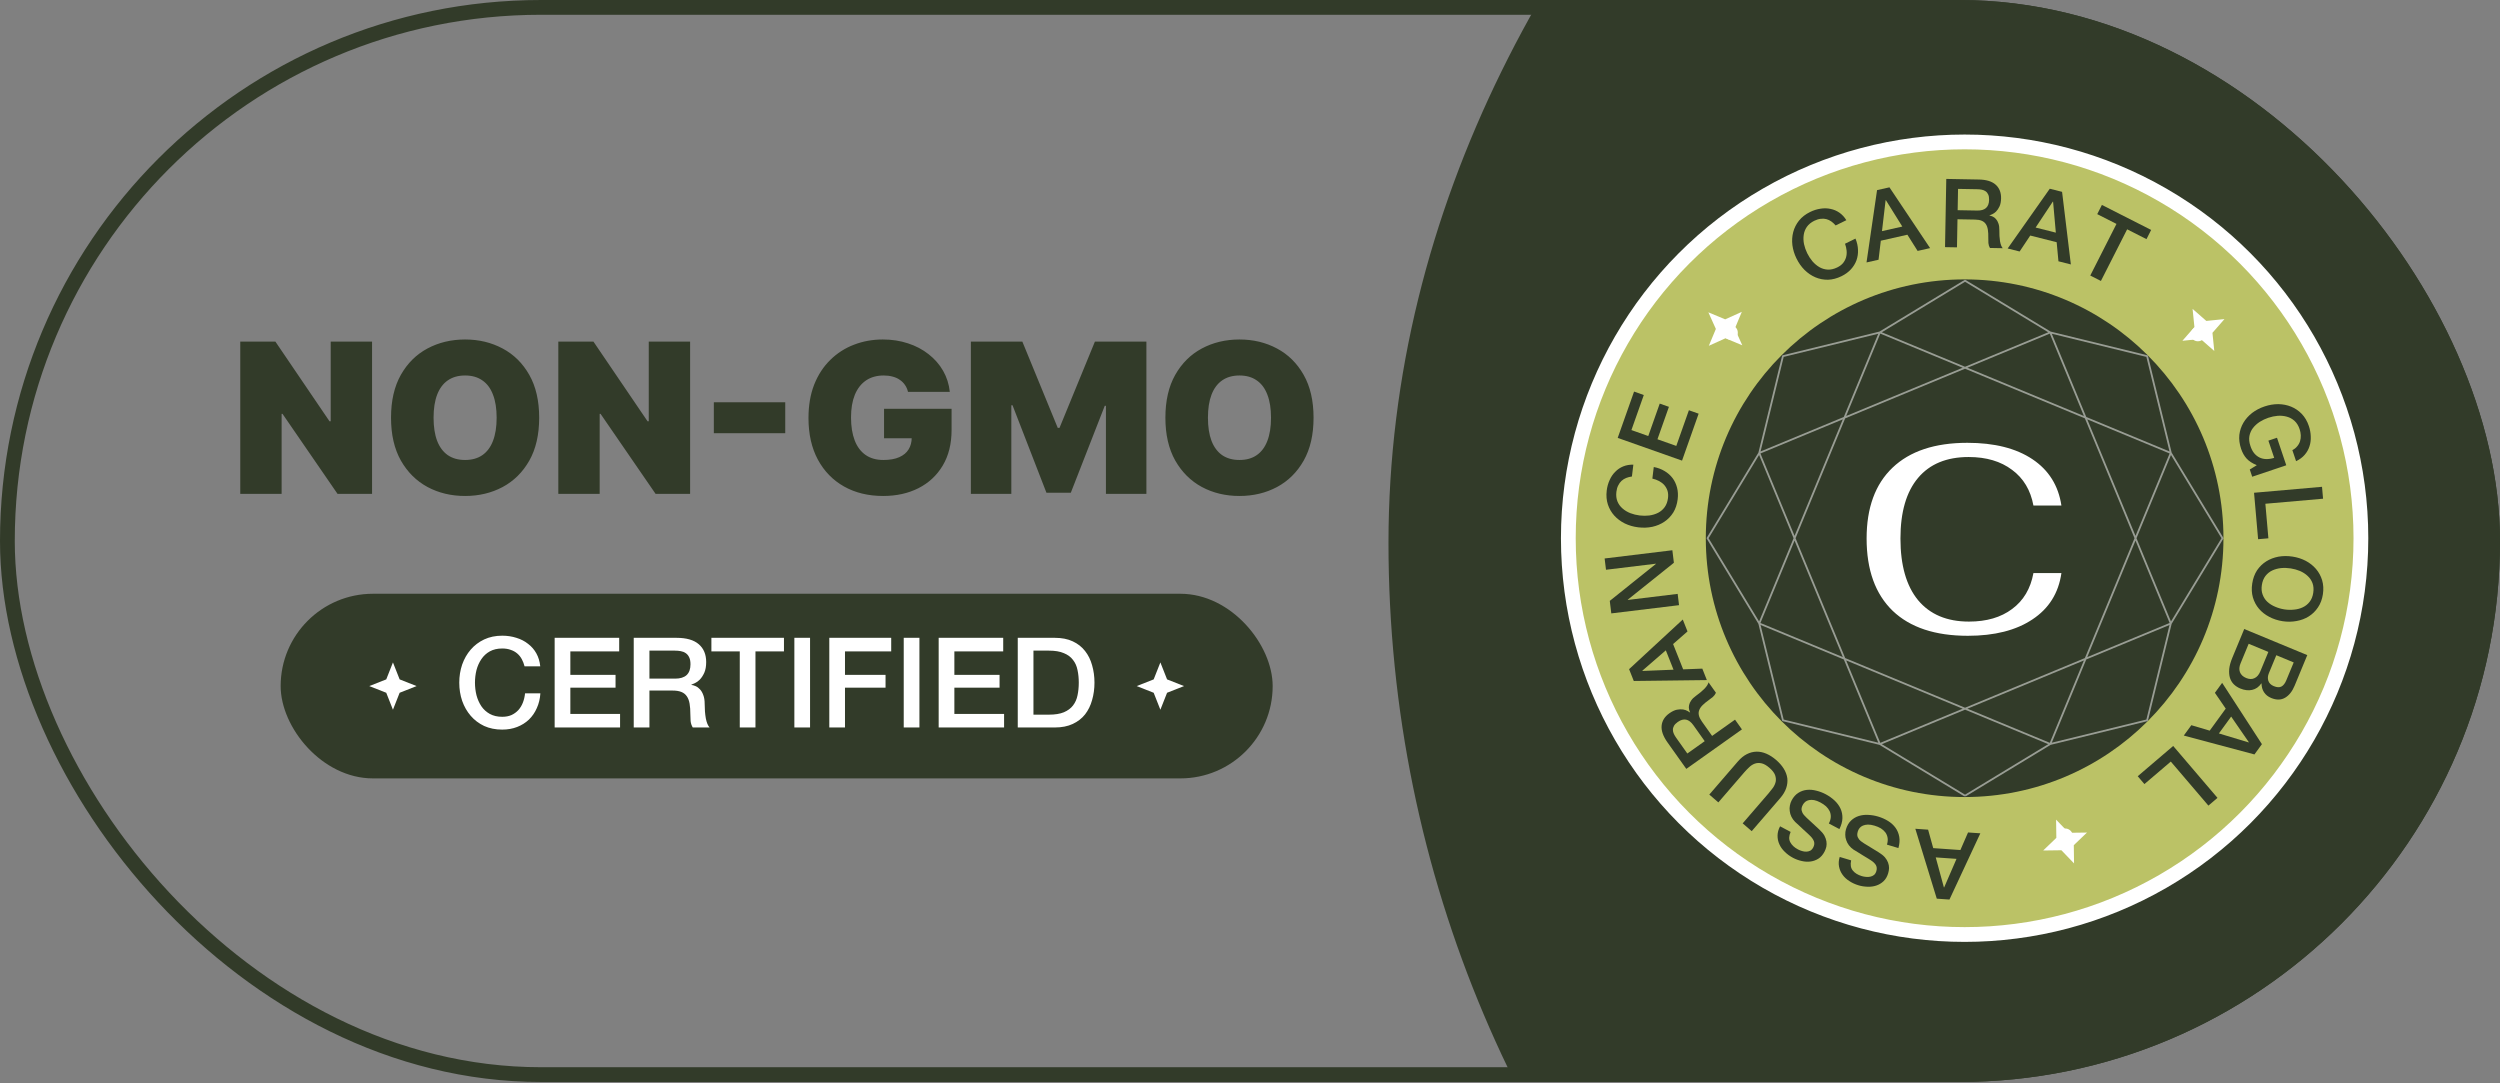
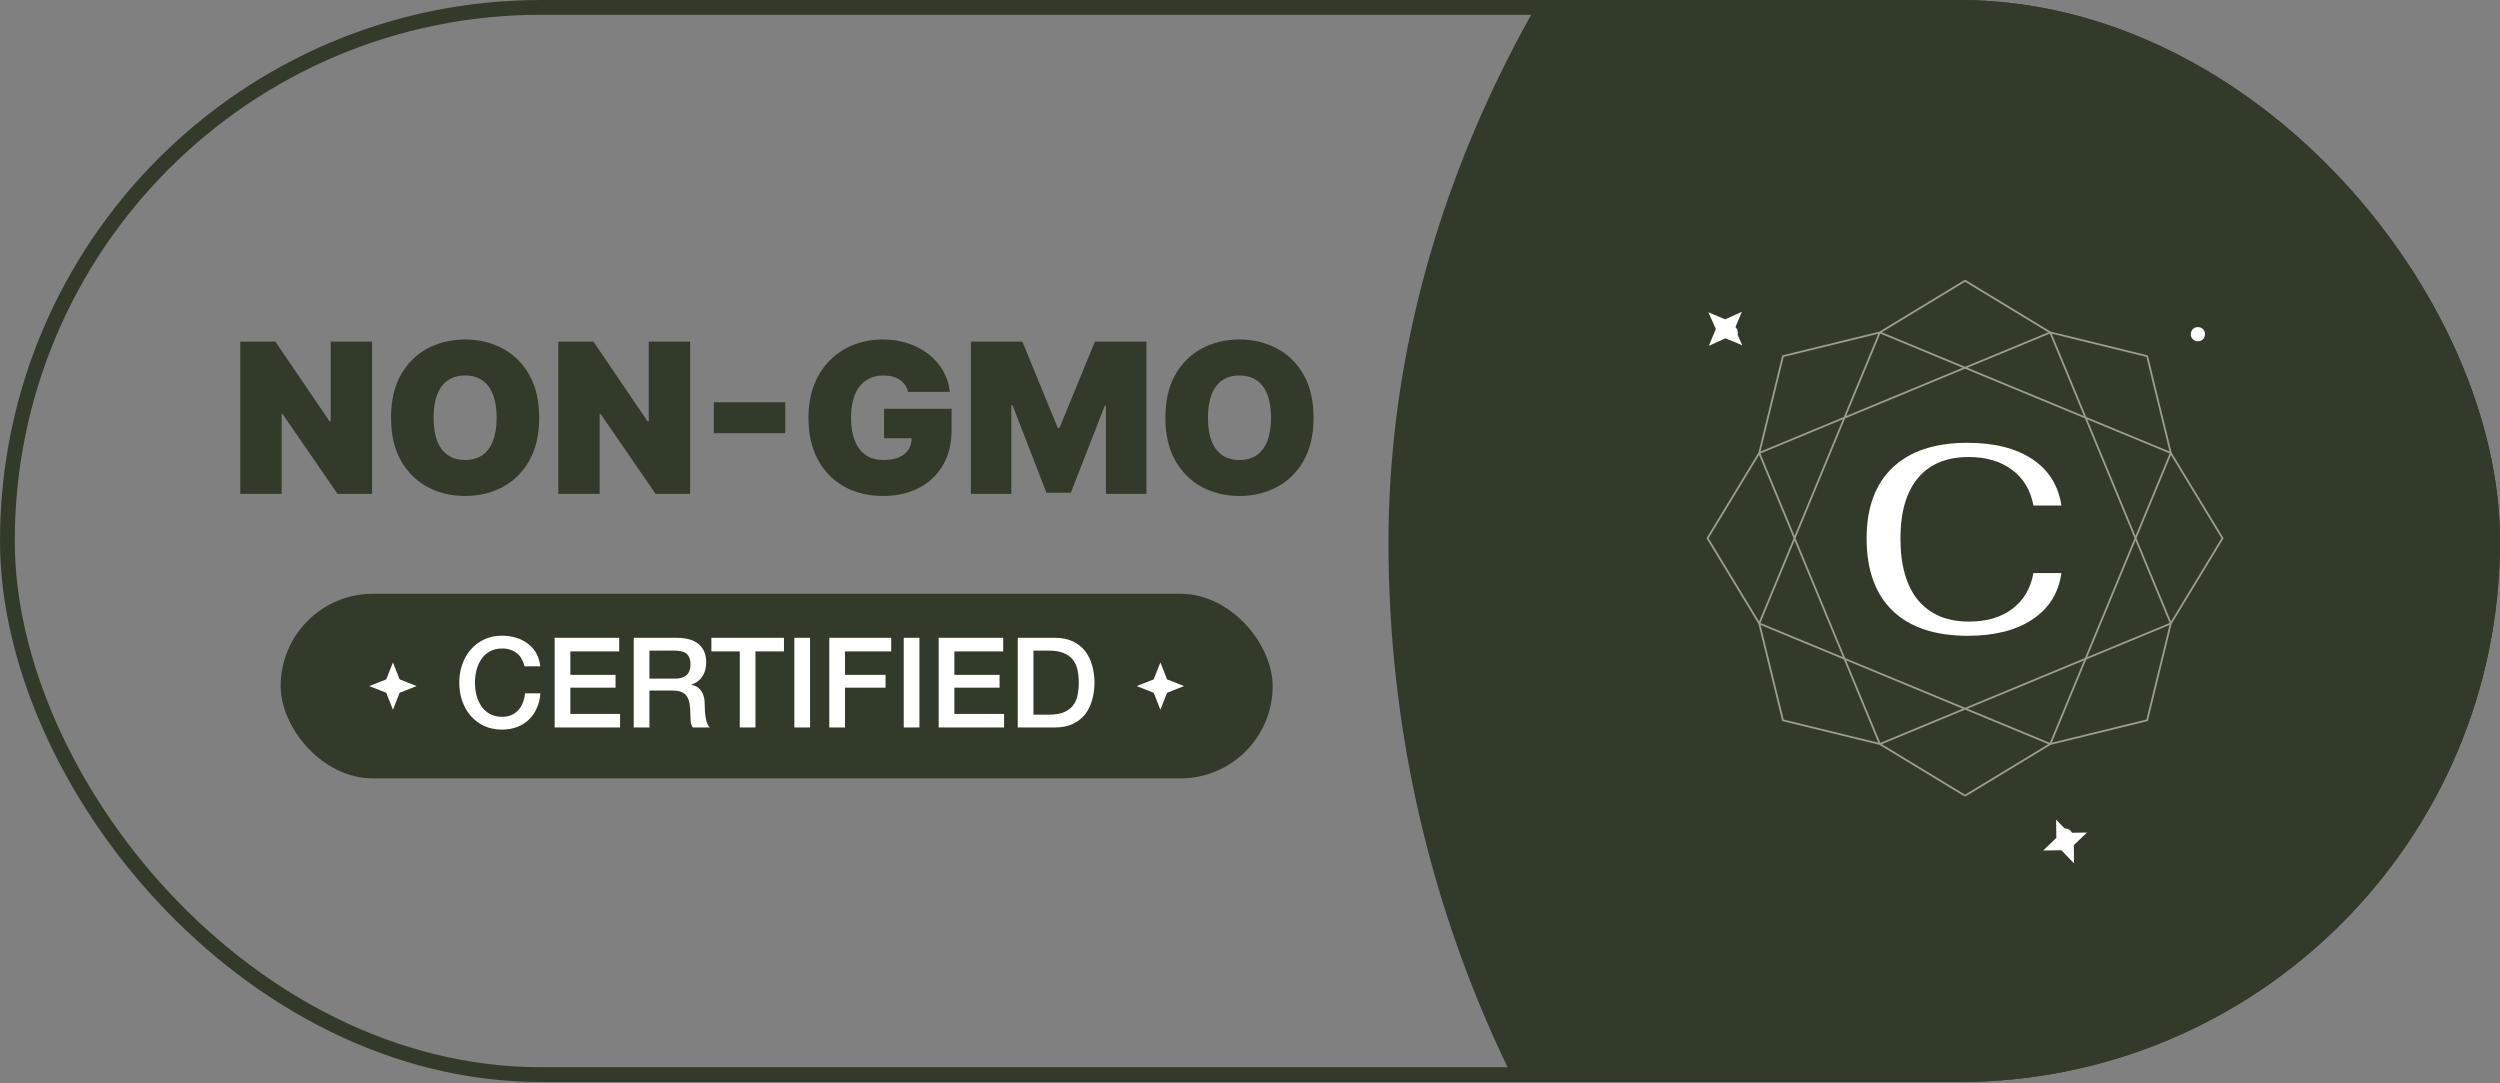
<svg xmlns="http://www.w3.org/2000/svg" width="360" height="156" viewBox="0 0 360 156" fill="none">
  <rect x="0" y="0" width="360" height="156" fill="#808080" stroke="none" />
  <g clip-path="url(#clip0_1117_264)">
    <rect x="199.941" y="252.585" width="348.833" height="482.836" rx="174.417" transform="rotate(-90 199.941 252.585)" fill="#323B29" />
-     <circle cx="282.905" cy="77.504" r="57.065" fill="#BBC266" stroke="white" stroke-width="2.127" stroke-linejoin="round" />
    <circle cx="282.907" cy="77.504" r="37.271" fill="#323B29" />
    <path d="M283.374 91.554C278.667 91.554 275.06 90.358 272.553 87.965C270.046 85.546 268.792 82.073 268.792 77.544C268.792 73.118 270.033 69.722 272.514 67.355C275.021 64.962 278.616 63.765 283.297 63.765C287.186 63.765 290.307 64.55 292.661 66.12C295.014 67.689 296.409 69.915 296.843 72.797H292.814C292.405 70.584 291.382 68.873 289.744 67.663C288.107 66.428 286.022 65.811 283.489 65.811C280.317 65.811 277.887 66.814 276.198 68.821C274.51 70.828 273.665 73.736 273.665 77.544C273.665 81.404 274.51 84.363 276.198 86.421C277.912 88.48 280.355 89.509 283.528 89.509C286.06 89.509 288.133 88.904 289.744 87.695C291.382 86.485 292.405 84.761 292.814 82.523H296.843C296.434 85.405 295.04 87.63 292.661 89.2C290.307 90.77 287.212 91.554 283.374 91.554Z" fill="white" />
    <path d="M264.331 32.464C264.14 32.24 263.934 32.05 263.714 31.892C263.494 31.735 263.254 31.622 262.996 31.554C262.739 31.486 262.466 31.472 262.178 31.511C261.895 31.537 261.593 31.629 261.271 31.786C260.802 32.016 260.44 32.311 260.187 32.67C259.942 33.025 259.791 33.415 259.734 33.841C259.673 34.259 259.688 34.697 259.779 35.153C259.878 35.605 260.03 36.041 260.236 36.461C260.442 36.881 260.693 37.269 260.989 37.624C261.294 37.976 261.633 38.26 262.004 38.476C262.372 38.684 262.771 38.8 263.201 38.824C263.64 38.844 264.095 38.739 264.564 38.509C264.91 38.34 265.187 38.133 265.394 37.888C265.597 37.636 265.743 37.36 265.832 37.061C265.916 36.754 265.943 36.434 265.913 36.102C265.883 35.769 265.806 35.434 265.682 35.097L267.189 34.358C267.415 34.902 267.535 35.44 267.551 35.974C267.576 36.503 267.502 37.009 267.33 37.492C267.154 37.966 266.885 38.399 266.525 38.79C266.165 39.181 265.717 39.508 265.182 39.77C264.522 40.093 263.871 40.264 263.226 40.283C262.586 40.29 261.982 40.172 261.414 39.93C260.845 39.687 260.325 39.334 259.853 38.871C259.389 38.403 259.002 37.852 258.691 37.218C258.384 36.592 258.189 35.952 258.104 35.299C258.027 34.642 258.067 34.014 258.224 33.417C258.38 32.819 258.658 32.269 259.056 31.768C259.462 31.262 259.995 30.848 260.654 30.526C261.148 30.283 261.648 30.125 262.153 30.052C262.655 29.97 263.135 29.98 263.593 30.082C264.056 30.172 264.481 30.352 264.869 30.622C265.257 30.892 265.592 31.253 265.876 31.707L264.331 32.464Z" fill="#323B29" />
    <path d="M270.296 27.377L272.081 26.975L277.934 35.728L276.135 36.133L274.663 33.799L270.837 34.661L270.51 37.401L268.778 37.792L270.296 27.377ZM271.006 33.283L273.933 32.623L271.567 28.826L271.527 28.835L271.006 33.283Z" fill="#323B29" />
    <path d="M280.264 25.765L284.956 25.851C286.039 25.87 286.846 26.119 287.379 26.597C287.911 27.075 288.17 27.731 288.155 28.566C288.146 29.033 288.07 29.422 287.927 29.731C287.784 30.031 287.619 30.276 287.432 30.465C287.245 30.645 287.059 30.775 286.874 30.854C286.698 30.934 286.569 30.986 286.486 31.012L286.485 31.04C286.632 31.061 286.787 31.11 286.951 31.186C287.124 31.263 287.282 31.385 287.426 31.553C287.57 31.711 287.685 31.92 287.772 32.178C287.868 32.437 287.913 32.759 287.906 33.144C287.895 33.722 287.927 34.25 288.001 34.729C288.084 35.198 288.215 35.536 288.395 35.741L286.551 35.707C286.427 35.494 286.353 35.258 286.33 35.001C286.317 34.744 286.312 34.496 286.316 34.258C286.325 33.808 286.304 33.422 286.255 33.1C286.206 32.769 286.11 32.497 285.967 32.283C285.824 32.06 285.626 31.896 285.371 31.79C285.125 31.685 284.805 31.628 284.41 31.621L281.878 31.575L281.804 35.62L280.084 35.589L280.264 25.765ZM281.902 30.268L284.723 30.319C285.273 30.329 285.693 30.209 285.982 29.957C286.271 29.696 286.421 29.305 286.43 28.782C286.436 28.47 286.395 28.217 286.307 28.022C286.219 27.819 286.093 27.661 285.93 27.547C285.776 27.435 285.594 27.358 285.384 27.317C285.183 27.277 284.972 27.255 284.752 27.251L281.959 27.2L281.902 30.268Z" fill="#323B29" />
    <path d="M295.166 27.177L296.94 27.625L298.204 38.078L296.416 37.626L296.159 34.879L292.356 33.919L290.826 36.215L289.104 35.78L295.166 27.177ZM293.13 32.766L296.039 33.5L295.645 29.043L295.605 29.033L293.13 32.766Z" fill="#323B29" />
    <path d="M302.674 29.51L309.766 33.111L309.093 34.436L306.308 33.022L302.532 40.458L300.998 39.679L304.774 32.243L302.001 30.835L302.674 29.51Z" fill="#323B29" />
    <path d="M315.829 47.337C315.932 47.246 316.047 47.182 316.173 47.145C316.299 47.108 316.427 47.093 316.556 47.102C316.699 47.111 316.83 47.143 316.95 47.196C317.076 47.257 317.184 47.339 317.275 47.442C317.366 47.546 317.429 47.66 317.467 47.786C317.51 47.919 317.524 48.053 317.508 48.189C317.506 48.325 317.478 48.453 317.424 48.574C317.371 48.693 317.292 48.799 317.189 48.889C316.982 49.071 316.732 49.155 316.441 49.142C316.149 49.129 315.909 49.016 315.722 48.802C315.535 48.588 315.454 48.336 315.48 48.045C315.505 47.754 315.622 47.518 315.829 47.337Z" fill="white" />
    <path d="M324.318 68.65L323.967 67.606L324.979 66.99C324.337 66.722 323.847 66.403 323.51 66.032C323.172 65.662 322.908 65.194 322.718 64.629C322.484 63.933 322.4 63.265 322.465 62.623C322.541 61.988 322.737 61.404 323.052 60.872C323.367 60.34 323.785 59.871 324.306 59.463C324.83 59.064 325.426 58.752 326.096 58.527C326.757 58.305 327.417 58.194 328.075 58.195C328.737 58.205 329.353 58.327 329.926 58.56C330.498 58.794 331.006 59.14 331.452 59.6C331.9 60.069 332.241 60.651 332.475 61.347C332.644 61.851 332.736 62.353 332.749 62.852C332.773 63.357 332.711 63.833 332.561 64.28C332.42 64.724 332.189 65.131 331.868 65.5C331.547 65.87 331.136 66.172 330.635 66.409L330.1 64.817C330.389 64.672 330.622 64.487 330.799 64.263C330.987 64.045 331.122 63.801 331.206 63.531C331.289 63.261 331.325 62.978 331.312 62.682C331.3 62.386 331.244 62.09 331.144 61.794C330.978 61.299 330.733 60.902 330.41 60.604C330.09 60.315 329.722 60.114 329.307 60.002C328.901 59.887 328.466 59.845 328.001 59.875C327.54 59.914 327.088 60.008 326.644 60.157C326.201 60.307 325.784 60.505 325.393 60.753C325.005 61.009 324.679 61.307 324.416 61.648C324.162 61.985 323.994 62.365 323.914 62.789C323.837 63.222 323.882 63.686 324.049 64.181C324.18 64.602 324.357 64.954 324.578 65.237C324.808 65.518 325.068 65.731 325.359 65.875C325.661 66.025 325.992 66.102 326.352 66.107C326.712 66.112 327.089 66.053 327.483 65.93L326.649 63.452L327.888 63.035L329.222 67L324.318 68.65Z" fill="#323B29" />
    <path d="M334.371 70.1L334.521 71.814L326.213 72.541L326.648 77.517L325.168 77.647L324.582 70.957L334.371 70.1Z" fill="#323B29" />
    <path d="M333.108 85.369C333.187 84.852 333.152 84.387 333.002 83.974C332.85 83.57 332.616 83.223 332.298 82.933C331.99 82.645 331.622 82.407 331.196 82.221C330.768 82.044 330.323 81.921 329.861 81.85C329.398 81.779 328.937 81.763 328.476 81.804C328.013 81.854 327.587 81.969 327.197 82.151C326.816 82.334 326.493 82.595 326.228 82.935C325.961 83.284 325.788 83.717 325.708 84.234C325.629 84.751 325.665 85.211 325.817 85.615C325.967 86.028 326.196 86.378 326.505 86.667C326.822 86.957 327.195 87.191 327.622 87.368C328.049 87.554 328.493 87.682 328.955 87.753C329.418 87.824 329.88 87.835 330.343 87.785C330.804 87.744 331.225 87.632 331.606 87.449C331.995 87.268 332.324 87.003 332.591 86.654C332.856 86.314 333.029 85.886 333.108 85.369ZM334.496 85.582C334.384 86.307 334.149 86.934 333.789 87.464C333.428 88.003 332.986 88.436 332.462 88.764C331.938 89.092 331.352 89.313 330.703 89.427C330.053 89.55 329.384 89.559 328.695 89.453C327.996 89.346 327.356 89.136 326.772 88.824C326.188 88.521 325.695 88.135 325.293 87.665C324.892 87.195 324.6 86.649 324.417 86.027C324.242 85.415 324.21 84.746 324.321 84.021C324.432 83.296 324.664 82.663 325.016 82.123C325.375 81.593 325.817 81.164 326.341 80.836C326.864 80.508 327.451 80.283 328.101 80.159C328.75 80.046 329.423 80.042 330.122 80.149C330.811 80.255 331.448 80.459 332.032 80.763C332.616 81.075 333.108 81.466 333.509 81.936C333.911 82.406 334.203 82.947 334.388 83.56C334.571 84.182 334.607 84.856 334.496 85.582Z" fill="#323B29" />
    <path d="M327.789 94.352L326.715 96.946C326.557 97.327 326.531 97.689 326.638 98.031C326.753 98.376 327.014 98.633 327.421 98.802C327.878 98.991 328.248 99.01 328.529 98.859C328.81 98.707 329.04 98.415 329.219 97.983L330.293 95.389L327.789 94.352ZM332.248 94.337L330.422 98.749C330.085 99.562 329.628 100.138 329.051 100.475C328.475 100.812 327.809 100.825 327.055 100.512C326.597 100.323 326.25 100.045 326.015 99.679C325.784 99.326 325.665 98.904 325.659 98.415L325.634 98.405C325.284 98.915 324.841 99.228 324.306 99.344C323.78 99.464 323.208 99.396 322.589 99.14C322.233 98.992 321.924 98.79 321.663 98.533C321.411 98.28 321.226 97.97 321.11 97.604C321.002 97.241 320.968 96.82 321.007 96.34C321.056 95.864 321.201 95.333 321.443 94.748L323.17 90.578L332.248 94.337ZM323.809 92.704L322.645 95.514C322.445 95.997 322.414 96.421 322.551 96.786C322.693 97.162 322.993 97.445 323.45 97.635C323.9 97.821 324.299 97.827 324.649 97.654C325.003 97.493 325.281 97.171 325.481 96.688L326.644 93.878L323.809 92.704Z" fill="#323B29" />
    <path d="M325.716 107.159L324.639 108.639L314.467 105.919L315.552 104.428L318.198 105.212L320.505 102.041L318.945 99.765L319.989 98.329L325.716 107.159ZM321.287 103.188L319.522 105.614L323.805 106.909L323.829 106.876L321.287 103.188Z" fill="#323B29" />
    <path d="M319.318 114.893L318.01 116.009L312.596 109.666L308.796 112.908L307.832 111.778L312.94 107.419L319.318 114.893Z" fill="#323B29" />
    <path d="M298.409 120.02C298.453 120.15 298.468 120.281 298.454 120.411C298.44 120.542 298.405 120.666 298.347 120.782C298.284 120.91 298.204 121.019 298.109 121.109C298.005 121.202 297.888 121.271 297.757 121.315C297.627 121.359 297.496 121.374 297.366 121.36C297.227 121.349 297.097 121.31 296.978 121.244C296.853 121.189 296.745 121.114 296.655 121.019C296.565 120.924 296.498 120.811 296.454 120.68C296.366 120.42 296.383 120.157 296.507 119.893C296.631 119.628 296.827 119.45 297.097 119.359C297.366 119.268 297.63 119.29 297.889 119.426C298.148 119.561 298.321 119.759 298.409 120.02Z" fill="white" />
    <path d="M280.721 129.536L278.896 129.408L275.807 119.342L277.646 119.471L278.384 122.13L282.297 122.404L283.398 119.873L285.169 119.997L280.721 129.536ZM281.739 123.675L278.746 123.466L279.92 127.783L279.961 127.786L281.739 123.675Z" fill="#323B29" />
    <path d="M271.723 121.628C271.831 121.268 271.862 120.942 271.815 120.65C271.768 120.358 271.66 120.096 271.49 119.863C271.317 119.64 271.102 119.446 270.845 119.283C270.576 119.126 270.274 118.997 269.94 118.897C269.58 118.789 269.26 118.737 268.982 118.74C268.701 118.751 268.461 118.8 268.264 118.884C268.066 118.969 267.907 119.084 267.787 119.23C267.664 119.385 267.576 119.55 267.524 119.726C267.416 120.086 267.42 120.375 267.537 120.592C267.643 120.815 267.782 120.99 267.954 121.119C268.252 121.342 268.609 121.573 269.025 121.812C269.431 122.058 269.932 122.366 270.53 122.736C270.903 122.963 271.2 123.2 271.423 123.449C271.634 123.703 271.787 123.96 271.882 124.218C271.977 124.476 272.025 124.735 272.024 124.993C272.014 125.249 271.973 125.5 271.899 125.746C271.757 126.221 271.538 126.6 271.243 126.885C270.935 127.176 270.585 127.388 270.191 127.519C269.798 127.65 269.378 127.707 268.934 127.689C268.487 127.679 268.052 127.612 267.63 127.485C267.138 127.338 266.696 127.134 266.305 126.873C265.902 126.619 265.576 126.316 265.327 125.963C265.07 125.609 264.901 125.213 264.82 124.778C264.737 124.351 264.769 123.891 264.917 123.399L266.565 123.892C266.427 124.511 266.506 124.999 266.802 125.356C267.095 125.721 267.527 125.989 268.098 126.16C268.292 126.218 268.496 126.255 268.711 126.272C268.924 126.297 269.128 126.286 269.324 126.24C269.517 126.202 269.695 126.121 269.856 125.997C270.009 125.87 270.121 125.688 270.192 125.451C270.292 125.117 270.27 124.823 270.126 124.569C269.97 124.321 269.739 124.099 269.434 123.903C269.402 123.883 269.277 123.803 269.061 123.662C268.833 123.526 268.582 123.375 268.307 123.206C268.032 123.038 267.765 122.872 267.508 122.709C267.239 122.551 267.048 122.437 266.935 122.365C266.656 122.176 266.428 121.964 266.249 121.729C266.071 121.494 265.94 121.244 265.856 120.979C265.761 120.721 265.715 120.458 265.718 120.191C265.713 119.921 265.747 119.663 265.82 119.417C265.978 118.89 266.223 118.47 266.556 118.158C266.877 117.852 267.249 117.633 267.672 117.501C268.095 117.368 268.546 117.317 269.026 117.345C269.508 117.365 269.982 117.445 270.448 117.584C270.984 117.744 271.47 117.961 271.905 118.235C272.34 118.509 272.693 118.835 272.963 119.212C273.233 119.59 273.41 120.021 273.495 120.506C273.577 121 273.536 121.538 273.371 122.121L271.723 121.628Z" fill="#323B29" />
    <path d="M263.353 118.582C263.529 118.249 263.622 117.936 263.633 117.64C263.644 117.345 263.589 117.067 263.468 116.805C263.342 116.552 263.169 116.32 262.949 116.11C262.715 115.903 262.445 115.719 262.137 115.555C261.804 115.379 261.501 115.266 261.227 115.214C260.949 115.171 260.705 115.171 260.495 115.215C260.284 115.26 260.106 115.342 259.96 115.462C259.809 115.589 259.691 115.734 259.605 115.896C259.429 116.229 259.377 116.513 259.449 116.749C259.509 116.988 259.611 117.187 259.755 117.347C260.003 117.623 260.308 117.92 260.67 118.236C261.02 118.556 261.452 118.956 261.966 119.436C262.287 119.731 262.533 120.022 262.703 120.309C262.86 120.6 262.96 120.881 263.003 121.153C263.046 121.425 263.042 121.687 262.991 121.941C262.932 122.19 262.842 122.428 262.722 122.655C262.49 123.092 262.201 123.422 261.855 123.644C261.497 123.87 261.112 124.008 260.701 124.06C260.289 124.112 259.867 124.086 259.434 123.981C258.998 123.885 258.584 123.734 258.195 123.528C257.741 123.287 257.348 123.001 257.015 122.669C256.67 122.341 256.409 121.98 256.234 121.586C256.05 121.188 255.962 120.767 255.968 120.324C255.97 119.889 256.091 119.444 256.331 118.99L257.852 119.795C257.596 120.376 257.578 120.87 257.798 121.278C258.014 121.693 258.386 122.04 258.913 122.32C259.091 122.414 259.285 122.49 259.492 122.548C259.696 122.615 259.899 122.644 260.1 122.637C260.297 122.637 260.487 122.592 260.669 122.502C260.844 122.408 260.989 122.251 261.105 122.032C261.268 121.724 261.304 121.431 261.212 121.154C261.107 120.881 260.925 120.618 260.664 120.366C260.636 120.341 260.529 120.238 260.345 120.057C260.148 119.88 259.931 119.682 259.694 119.463C259.457 119.244 259.228 119.029 259.007 118.819C258.774 118.612 258.609 118.463 258.513 118.37C258.276 118.131 258.093 117.878 257.964 117.613C257.835 117.347 257.755 117.076 257.724 116.801C257.682 116.529 257.688 116.262 257.743 116.001C257.79 115.735 257.874 115.489 257.994 115.262C258.252 114.775 258.574 114.411 258.962 114.17C259.337 113.933 259.744 113.79 260.184 113.743C260.625 113.696 261.077 113.733 261.542 113.855C262.012 113.968 262.461 114.139 262.891 114.366C263.385 114.628 263.819 114.936 264.193 115.289C264.566 115.643 264.848 116.031 265.04 116.454C265.231 116.877 265.321 117.335 265.309 117.827C265.294 118.328 265.148 118.847 264.873 119.387L263.353 118.582Z" fill="#323B29" />
    <path d="M252.246 119.687L250.944 118.563L254.683 114.229C254.899 113.979 255.107 113.716 255.308 113.441C255.502 113.16 255.633 112.868 255.702 112.563C255.758 112.26 255.728 111.944 255.613 111.614C255.49 111.278 255.217 110.927 254.794 110.562C254.37 110.196 253.986 109.981 253.643 109.915C253.293 109.843 252.976 109.86 252.691 109.965C252.393 110.072 252.123 110.245 251.88 110.484C251.631 110.717 251.398 110.958 251.182 111.208L247.443 115.543L246.14 114.419L250.248 109.657C250.662 109.178 251.094 108.824 251.546 108.596C251.997 108.368 252.464 108.249 252.944 108.239C253.412 108.231 253.884 108.329 254.361 108.535C254.838 108.74 255.306 109.041 255.764 109.436C256.223 109.832 256.589 110.251 256.862 110.692C257.135 111.134 257.305 111.59 257.373 112.06C257.427 112.531 257.374 113.006 257.214 113.486C257.054 113.966 256.768 114.446 256.354 114.925L252.246 119.687Z" fill="#323B29" />
    <path d="M242.827 110.72L240.11 106.894C239.484 106.011 239.205 105.213 239.273 104.501C239.341 103.789 239.715 103.191 240.396 102.708C240.778 102.437 241.136 102.267 241.47 102.199C241.796 102.136 242.091 102.124 242.354 102.162C242.61 102.205 242.825 102.278 242.998 102.38C243.167 102.474 243.286 102.547 243.356 102.598L243.379 102.582C243.309 102.452 243.256 102.298 243.22 102.121C243.179 101.936 243.183 101.736 243.233 101.521C243.275 101.311 243.374 101.094 243.531 100.871C243.682 100.64 243.914 100.413 244.229 100.19C244.7 99.855 245.106 99.516 245.447 99.173C245.776 98.827 245.969 98.521 246.028 98.255L247.095 99.758C246.997 99.985 246.852 100.184 246.658 100.355C246.459 100.519 246.263 100.67 246.068 100.808C245.702 101.068 245.403 101.314 245.173 101.544C244.936 101.781 244.774 102.019 244.687 102.261C244.592 102.508 244.578 102.766 244.644 103.034C244.705 103.294 244.85 103.585 245.078 103.907L246.544 105.972L249.843 103.63L250.839 105.033L242.827 110.72ZM245.478 106.729L243.845 104.428C243.526 103.979 243.18 103.713 242.806 103.63C242.424 103.552 242.02 103.664 241.594 103.967C241.34 104.148 241.16 104.331 241.056 104.517C240.945 104.709 240.892 104.904 240.898 105.103C240.898 105.293 240.945 105.486 241.037 105.679C241.124 105.865 241.231 106.047 241.359 106.227L242.976 108.505L245.478 106.729Z" fill="#323B29" />
    <path d="M235.265 98.061L234.588 96.36L242.319 89.212L243 90.925L240.925 92.743L242.375 96.387L245.132 96.282L245.788 97.932L235.265 98.061ZM240.987 96.436L239.878 93.648L236.497 96.579L236.512 96.617L240.987 96.436Z" fill="#323B29" />
    <path d="M232.027 88.329L231.808 86.526L238.453 81.2L238.45 81.172L231.264 82.045L231.066 80.42L240.82 79.235L241.039 81.038L234.407 86.349L234.412 86.39L241.584 85.519L241.781 87.144L232.027 88.329Z" fill="#323B29" />
    <path d="M234.996 68.616C234.705 68.655 234.433 68.724 234.181 68.822C233.928 68.921 233.703 69.06 233.506 69.24C233.309 69.419 233.148 69.64 233.024 69.902C232.891 70.154 232.804 70.457 232.761 70.813C232.698 71.332 232.748 71.795 232.911 72.203C233.075 72.602 233.32 72.941 233.647 73.221C233.964 73.5 234.339 73.726 234.771 73.898C235.204 74.062 235.652 74.172 236.117 74.228C236.581 74.284 237.043 74.285 237.503 74.23C237.963 74.166 238.386 74.037 238.77 73.843C239.144 73.648 239.459 73.377 239.714 73.029C239.97 72.672 240.129 72.234 240.192 71.715C240.239 71.332 240.216 70.987 240.124 70.68C240.023 70.372 239.871 70.1 239.669 69.863C239.457 69.624 239.204 69.427 238.909 69.271C238.613 69.115 238.29 68.998 237.94 68.918L238.142 67.251C238.72 67.359 239.238 67.551 239.694 67.828C240.151 68.096 240.535 68.434 240.846 68.841C241.148 69.248 241.365 69.708 241.496 70.223C241.628 70.738 241.658 71.292 241.586 71.884C241.497 72.612 241.286 73.252 240.951 73.803C240.608 74.343 240.18 74.786 239.667 75.13C239.154 75.475 238.574 75.719 237.929 75.862C237.284 75.996 236.611 76.021 235.91 75.936C235.217 75.852 234.574 75.667 233.98 75.383C233.388 75.089 232.883 74.714 232.467 74.257C232.052 73.799 231.742 73.267 231.538 72.66C231.336 72.044 231.279 71.372 231.367 70.643C231.434 70.097 231.573 69.592 231.787 69.128C231.991 68.663 232.261 68.266 232.597 67.937C232.924 67.598 233.307 67.339 233.744 67.161C234.182 66.983 234.668 66.899 235.203 66.909L234.996 68.616Z" fill="#323B29" />
    <path d="M232.95 63.057L235.306 56.388L236.707 56.883L234.924 61.93L237.351 62.788L239.001 58.117L240.324 58.584L238.674 63.255L241.386 64.213L243.201 59.075L244.603 59.57L242.214 66.33L232.95 63.057Z" fill="#323B29" />
    <path d="M248.53 48.652C248.426 48.561 248.348 48.456 248.295 48.336C248.242 48.215 248.211 48.09 248.203 47.961C248.194 47.819 248.208 47.684 248.245 47.559C248.289 47.426 248.356 47.308 248.447 47.205C248.538 47.101 248.644 47.023 248.764 46.97C248.89 46.91 249.021 46.879 249.158 46.877C249.293 46.861 249.424 46.873 249.55 46.91C249.676 46.947 249.79 47.012 249.894 47.103C250.1 47.285 250.216 47.521 250.241 47.812C250.266 48.103 250.184 48.355 249.997 48.568C249.809 48.782 249.569 48.895 249.277 48.907C248.985 48.919 248.736 48.834 248.53 48.652Z" fill="white" />
    <path d="M282.964 114.583L295.239 107.136M282.964 114.583L270.69 107.136M282.964 114.583L270.694 107.138M295.239 47.871L282.964 40.424L270.69 47.871M295.239 47.871L309.184 51.285L312.597 65.23M295.239 47.871L300.323 60.145M295.239 47.871L282.964 52.955M312.597 65.23L320.044 77.504L312.597 89.778M312.597 65.23L307.513 77.504M312.597 65.23L300.323 60.145M312.597 89.778L309.184 103.723L295.239 107.136M312.597 89.778L307.513 77.504M312.597 89.778L300.322 94.863M295.239 107.136L282.968 102.053M295.239 107.136L300.322 94.863M270.69 107.136L256.745 103.723L253.332 89.778M270.69 107.136L270.694 107.138M253.332 89.778L245.885 77.504L253.332 65.23M253.332 89.778L258.417 77.503M253.332 89.778L265.609 94.863M253.332 65.23L256.745 51.285L270.69 47.871M253.332 65.23L258.417 77.503M253.332 65.23L265.606 60.145M270.69 47.871L265.606 60.145M270.69 47.871L282.964 52.955M270.694 107.138L265.609 94.863M270.694 107.138L282.968 102.053M282.964 52.955L300.323 60.145M282.964 52.955L265.606 60.145M300.323 60.145L307.513 77.504M307.513 77.504L300.322 94.863M300.322 94.863L282.968 102.053M282.968 102.053L265.609 94.863M265.609 94.863L258.417 77.503M258.417 77.503L265.606 60.145" stroke="white" stroke-opacity="0.5" stroke-width="0.262" stroke-linejoin="round" />
-     <path d="M320.323 45.949L318.593 47.926L318.857 50.54L316.879 48.81L314.265 49.074L315.996 47.096L315.732 44.482L317.709 46.213L320.323 45.949Z" fill="white" />
    <path d="M250.822 44.905L249.81 47.33L250.891 49.724L248.467 48.712L246.072 49.794L247.084 47.369L246.003 44.974L248.428 45.986L250.822 44.905Z" fill="white" />
    <path d="M296.078 118.026L297.897 119.922L300.524 119.887L298.628 121.705L298.663 124.333L296.844 122.437L294.217 122.472L296.113 120.653L296.078 118.026Z" fill="white" />
    <path d="M53.577 49.186V71.12H48.607L40.681 59.596H40.553V71.12H34.598V49.186H39.653L47.45 60.667H47.622V49.186H53.577ZM77.642 60.153C77.642 62.595 77.168 64.655 76.218 66.333C75.268 68.004 73.987 69.271 72.373 70.135C70.759 70.992 68.96 71.42 66.975 71.42C64.976 71.42 63.169 70.988 61.556 70.124C59.949 69.253 58.671 67.982 57.721 66.311C56.779 64.633 56.308 62.581 56.308 60.153C56.308 57.711 56.779 55.655 57.721 53.984C58.671 52.306 59.949 51.039 61.556 50.182C63.169 49.318 64.976 48.886 66.975 48.886C68.96 48.886 70.759 49.318 72.373 50.182C73.987 51.039 75.268 52.306 76.218 53.984C77.168 55.655 77.642 57.711 77.642 60.153ZM71.516 60.153C71.516 58.839 71.341 57.733 70.991 56.833C70.649 55.926 70.138 55.241 69.46 54.777C68.789 54.305 67.96 54.07 66.975 54.07C65.99 54.07 65.158 54.305 64.48 54.777C63.808 55.241 63.298 55.926 62.948 56.833C62.605 57.733 62.434 58.839 62.434 60.153C62.434 61.467 62.605 62.577 62.948 63.484C63.298 64.384 63.808 65.069 64.48 65.54C65.158 66.004 65.99 66.237 66.975 66.237C67.96 66.237 68.789 66.004 69.46 65.54C70.138 65.069 70.649 64.384 70.991 63.484C71.341 62.577 71.516 61.467 71.516 60.153ZM99.376 49.186V71.12H94.407L86.481 59.596H86.353V71.12H80.398V49.186H85.453L93.25 60.667H93.421V49.186H99.376ZM113.075 57.925V62.381H102.793V57.925H113.075ZM130.752 56.426C130.659 56.047 130.513 55.715 130.313 55.43C130.113 55.137 129.863 54.891 129.563 54.691C129.27 54.484 128.927 54.33 128.535 54.23C128.149 54.123 127.724 54.07 127.26 54.07C126.261 54.07 125.407 54.309 124.701 54.787C124.001 55.266 123.465 55.955 123.094 56.854C122.73 57.754 122.548 58.839 122.548 60.11C122.548 61.395 122.723 62.495 123.073 63.409C123.422 64.323 123.944 65.023 124.636 65.508C125.329 65.994 126.189 66.237 127.217 66.237C128.124 66.237 128.878 66.104 129.477 65.84C130.084 65.576 130.538 65.201 130.837 64.716C131.137 64.23 131.287 63.659 131.287 63.002L132.315 63.109H127.303V58.868H137.028V61.91C137.028 63.909 136.603 65.619 135.753 67.04C134.911 68.454 133.747 69.539 132.262 70.296C130.784 71.045 129.088 71.42 127.175 71.42C125.04 71.42 123.165 70.967 121.552 70.06C119.938 69.153 118.678 67.861 117.771 66.183C116.871 64.505 116.422 62.509 116.422 60.196C116.422 58.382 116.696 56.776 117.246 55.376C117.803 53.977 118.574 52.795 119.56 51.831C120.545 50.86 121.684 50.128 122.976 49.636C124.269 49.136 125.654 48.886 127.132 48.886C128.431 48.886 129.638 49.072 130.752 49.443C131.873 49.807 132.862 50.328 133.719 51.007C134.582 51.678 135.279 52.474 135.807 53.395C136.335 54.316 136.657 55.326 136.771 56.426H130.752ZM139.805 49.186H147.216L152.314 61.61H152.571L157.669 49.186H165.081V71.12H159.254V58.44H159.083L154.199 70.949H150.686L145.802 58.354H145.631V71.12H139.805V49.186ZM189.152 60.153C189.152 62.595 188.677 64.655 187.728 66.333C186.778 68.004 185.496 69.271 183.883 70.135C182.269 70.992 180.47 71.42 178.485 71.42C176.485 71.42 174.679 70.988 173.065 70.124C171.459 69.253 170.181 67.982 169.231 66.311C168.288 64.633 167.817 62.581 167.817 60.153C167.817 57.711 168.288 55.655 169.231 53.984C170.181 52.306 171.459 51.039 173.065 50.182C174.679 49.318 176.485 48.886 178.485 48.886C180.47 48.886 182.269 49.318 183.883 50.182C185.496 51.039 186.778 52.306 187.728 53.984C188.677 55.655 189.152 57.711 189.152 60.153ZM183.026 60.153C183.026 58.839 182.851 57.733 182.501 56.833C182.158 55.926 181.648 55.241 180.969 54.777C180.298 54.305 179.47 54.07 178.485 54.07C177.499 54.07 176.667 54.305 175.989 54.777C175.318 55.241 174.807 55.926 174.458 56.833C174.115 57.733 173.943 58.839 173.943 60.153C173.943 61.467 174.115 62.577 174.458 63.484C174.807 64.384 175.318 65.069 175.989 65.54C176.667 66.004 177.499 66.237 178.485 66.237C179.47 66.237 180.298 66.004 180.969 65.54C181.648 65.069 182.158 64.384 182.501 63.484C182.851 62.577 183.026 61.467 183.026 60.153Z" fill="#323B29" />
    <rect x="40.414" y="85.501" width="142.85" height="26.588" rx="13.294" fill="#323B29" />
    <path d="M56.584 95.387L57.548 97.831L59.992 98.795L57.548 99.759L56.584 102.203L55.62 99.759L53.176 98.795L55.62 97.831L56.584 95.387Z" fill="white" />
    <path d="M75.537 95.951C75.44 95.577 75.308 95.234 75.139 94.92C74.97 94.607 74.753 94.336 74.488 94.107C74.223 93.878 73.909 93.703 73.548 93.582C73.198 93.45 72.788 93.383 72.319 93.383C71.631 93.383 71.035 93.522 70.529 93.799C70.034 94.076 69.631 94.45 69.317 94.92C69.004 95.378 68.769 95.903 68.612 96.493C68.468 97.084 68.395 97.686 68.395 98.301C68.395 98.916 68.468 99.519 68.612 100.109C68.769 100.7 69.004 101.23 69.317 101.7C69.631 102.158 70.034 102.526 70.529 102.803C71.035 103.08 71.631 103.219 72.319 103.219C72.825 103.219 73.271 103.134 73.656 102.966C74.042 102.785 74.374 102.544 74.651 102.243C74.928 101.929 75.145 101.568 75.302 101.158C75.458 100.748 75.561 100.308 75.609 99.838H77.815C77.766 100.609 77.598 101.314 77.308 101.953C77.031 102.592 76.652 103.147 76.169 103.617C75.687 104.075 75.121 104.43 74.47 104.683C73.819 104.936 73.102 105.063 72.319 105.063C71.354 105.063 70.486 104.888 69.715 104.539C68.956 104.177 68.311 103.689 67.781 103.074C67.25 102.459 66.84 101.742 66.551 100.923C66.274 100.103 66.135 99.229 66.135 98.301C66.135 97.385 66.274 96.517 66.551 95.698C66.84 94.878 67.25 94.161 67.781 93.546C68.311 92.931 68.956 92.443 69.715 92.082C70.486 91.72 71.354 91.539 72.319 91.539C73.042 91.539 73.723 91.642 74.362 91.847C75 92.04 75.561 92.329 76.043 92.715C76.537 93.088 76.935 93.546 77.236 94.089C77.537 94.631 77.724 95.252 77.797 95.951H75.537ZM79.87 91.847H89.163V93.799H82.13V97.18H88.639V99.024H82.13V102.803H89.29V104.756H79.87V91.847ZM91.258 91.847H97.423C98.846 91.847 99.912 92.154 100.623 92.769C101.335 93.383 101.69 94.239 101.69 95.336C101.69 95.951 101.6 96.463 101.419 96.873C101.238 97.271 101.027 97.596 100.786 97.849C100.545 98.09 100.304 98.265 100.063 98.374C99.834 98.482 99.665 98.554 99.557 98.59V98.627C99.75 98.651 99.954 98.711 100.171 98.807C100.4 98.904 100.611 99.061 100.804 99.277C100.997 99.482 101.154 99.754 101.274 100.091C101.407 100.429 101.473 100.85 101.473 101.357C101.473 102.116 101.527 102.809 101.636 103.436C101.756 104.051 101.937 104.49 102.178 104.756H99.756C99.587 104.478 99.484 104.171 99.448 103.834C99.424 103.496 99.412 103.171 99.412 102.857C99.412 102.267 99.376 101.76 99.304 101.339C99.231 100.905 99.099 100.549 98.906 100.272C98.713 99.983 98.448 99.772 98.11 99.639C97.785 99.507 97.363 99.44 96.845 99.44H93.518V104.756H91.258V91.847ZM93.518 97.723H97.225C97.948 97.723 98.496 97.554 98.87 97.216C99.243 96.867 99.43 96.349 99.43 95.662C99.43 95.252 99.37 94.92 99.249 94.667C99.129 94.402 98.96 94.197 98.743 94.052C98.538 93.908 98.297 93.811 98.02 93.763C97.755 93.715 97.478 93.691 97.188 93.691H93.518V97.723ZM102.441 91.847H112.891V93.799H108.787V104.756H106.527V93.799H102.441V91.847ZM114.388 91.847H116.648V104.756H114.388V91.847ZM119.42 91.847H128.333V93.799H121.679V97.18H127.519V99.024H121.679V104.756H119.42V91.847ZM130.137 91.847H132.397V104.756H130.137V91.847ZM135.169 91.847H144.462V93.799H137.429V97.18H143.937V99.024H137.429V102.803H144.588V104.756H135.169V91.847ZM146.557 91.847H151.908C152.897 91.847 153.753 92.015 154.476 92.353C155.199 92.69 155.79 93.154 156.248 93.745C156.706 94.324 157.043 95.005 157.26 95.788C157.489 96.572 157.604 97.409 157.604 98.301C157.604 99.193 157.489 100.031 157.26 100.814C157.043 101.598 156.706 102.285 156.248 102.875C155.79 103.454 155.199 103.912 154.476 104.249C153.753 104.587 152.897 104.756 151.908 104.756H146.557V91.847ZM148.817 102.911H151.041C151.92 102.911 152.638 102.797 153.192 102.568C153.759 102.327 154.199 102.001 154.512 101.592C154.837 101.17 155.054 100.682 155.163 100.127C155.283 99.561 155.344 98.952 155.344 98.301C155.344 97.65 155.283 97.048 155.163 96.493C155.054 95.927 154.837 95.439 154.512 95.029C154.199 94.607 153.759 94.281 153.192 94.052C152.638 93.811 151.92 93.691 151.041 93.691H148.817V102.911Z" fill="white" />
    <path d="M167.094 95.387L168.058 97.831L170.502 98.795L168.058 99.759L167.094 102.203L166.13 99.759L163.686 98.795L166.13 97.831L167.094 95.387Z" fill="white" />
  </g>
  <rect x="1.064" y="1.064" width="357.873" height="153.678" rx="76.839" stroke="#323B29" stroke-width="2.127" />
  <defs>
    <clipPath id="clip0_1117_264">
      <rect width="360" height="155.805" rx="77.903" fill="white" />
    </clipPath>
  </defs>
</svg>